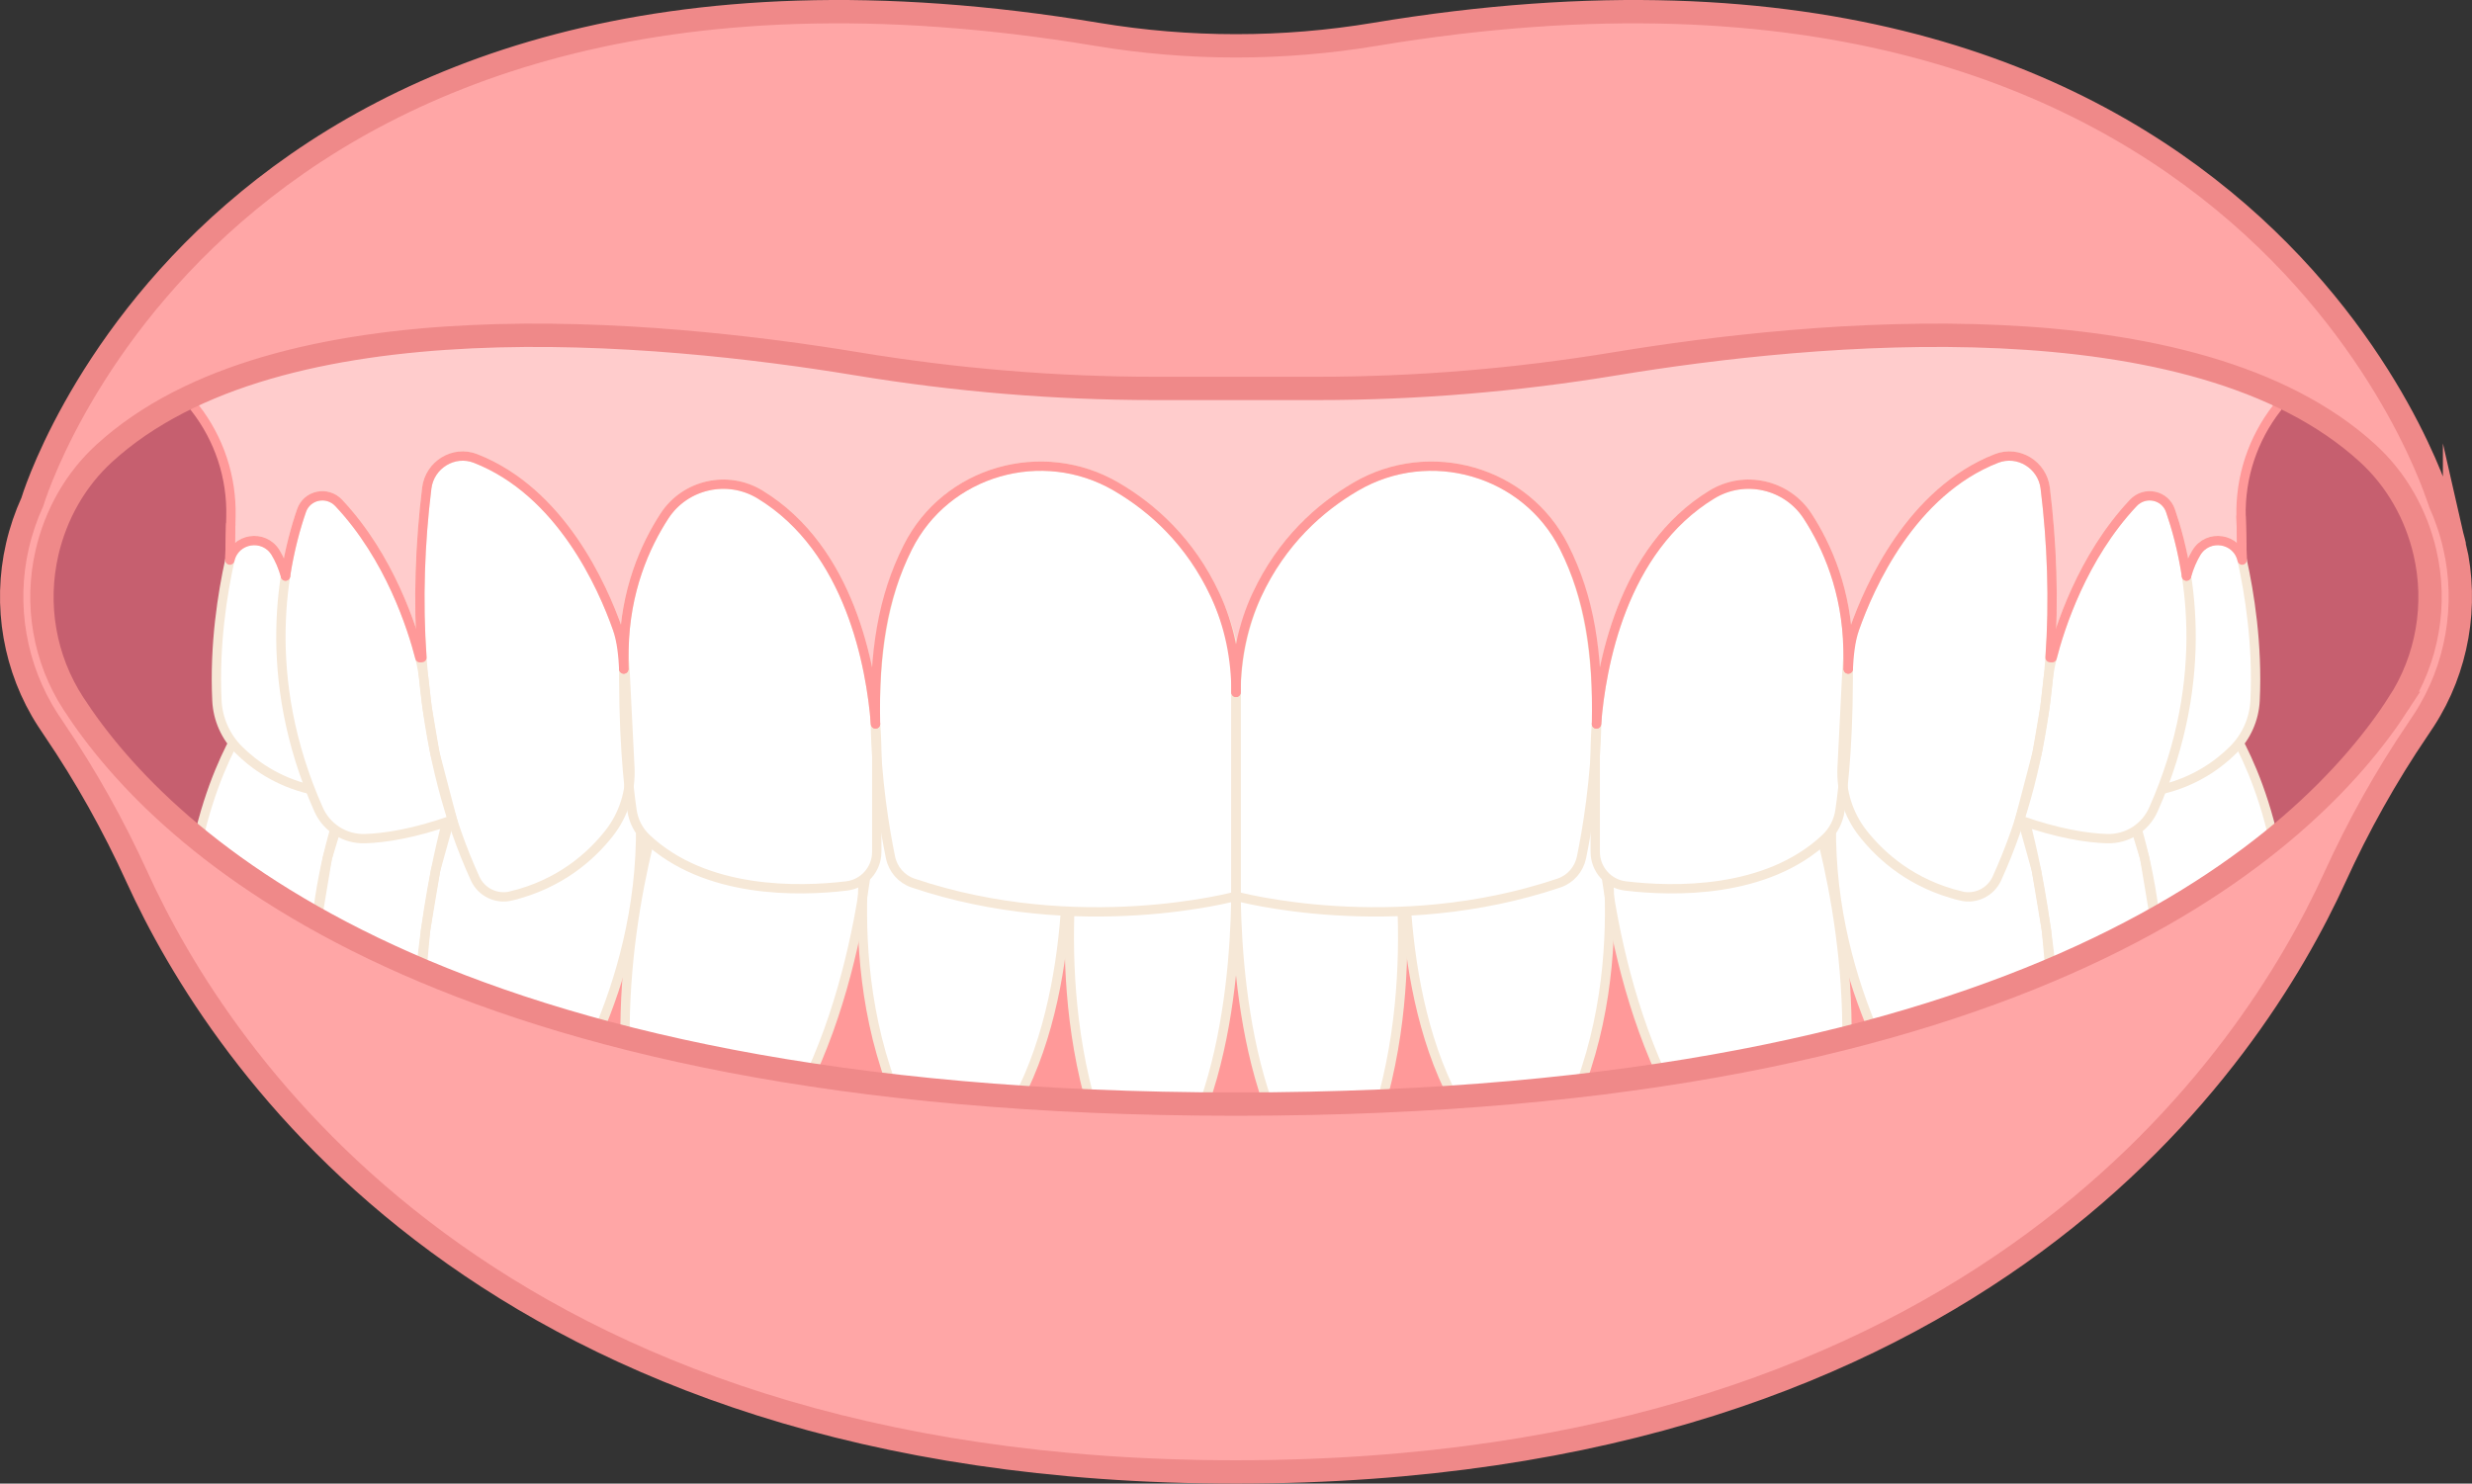
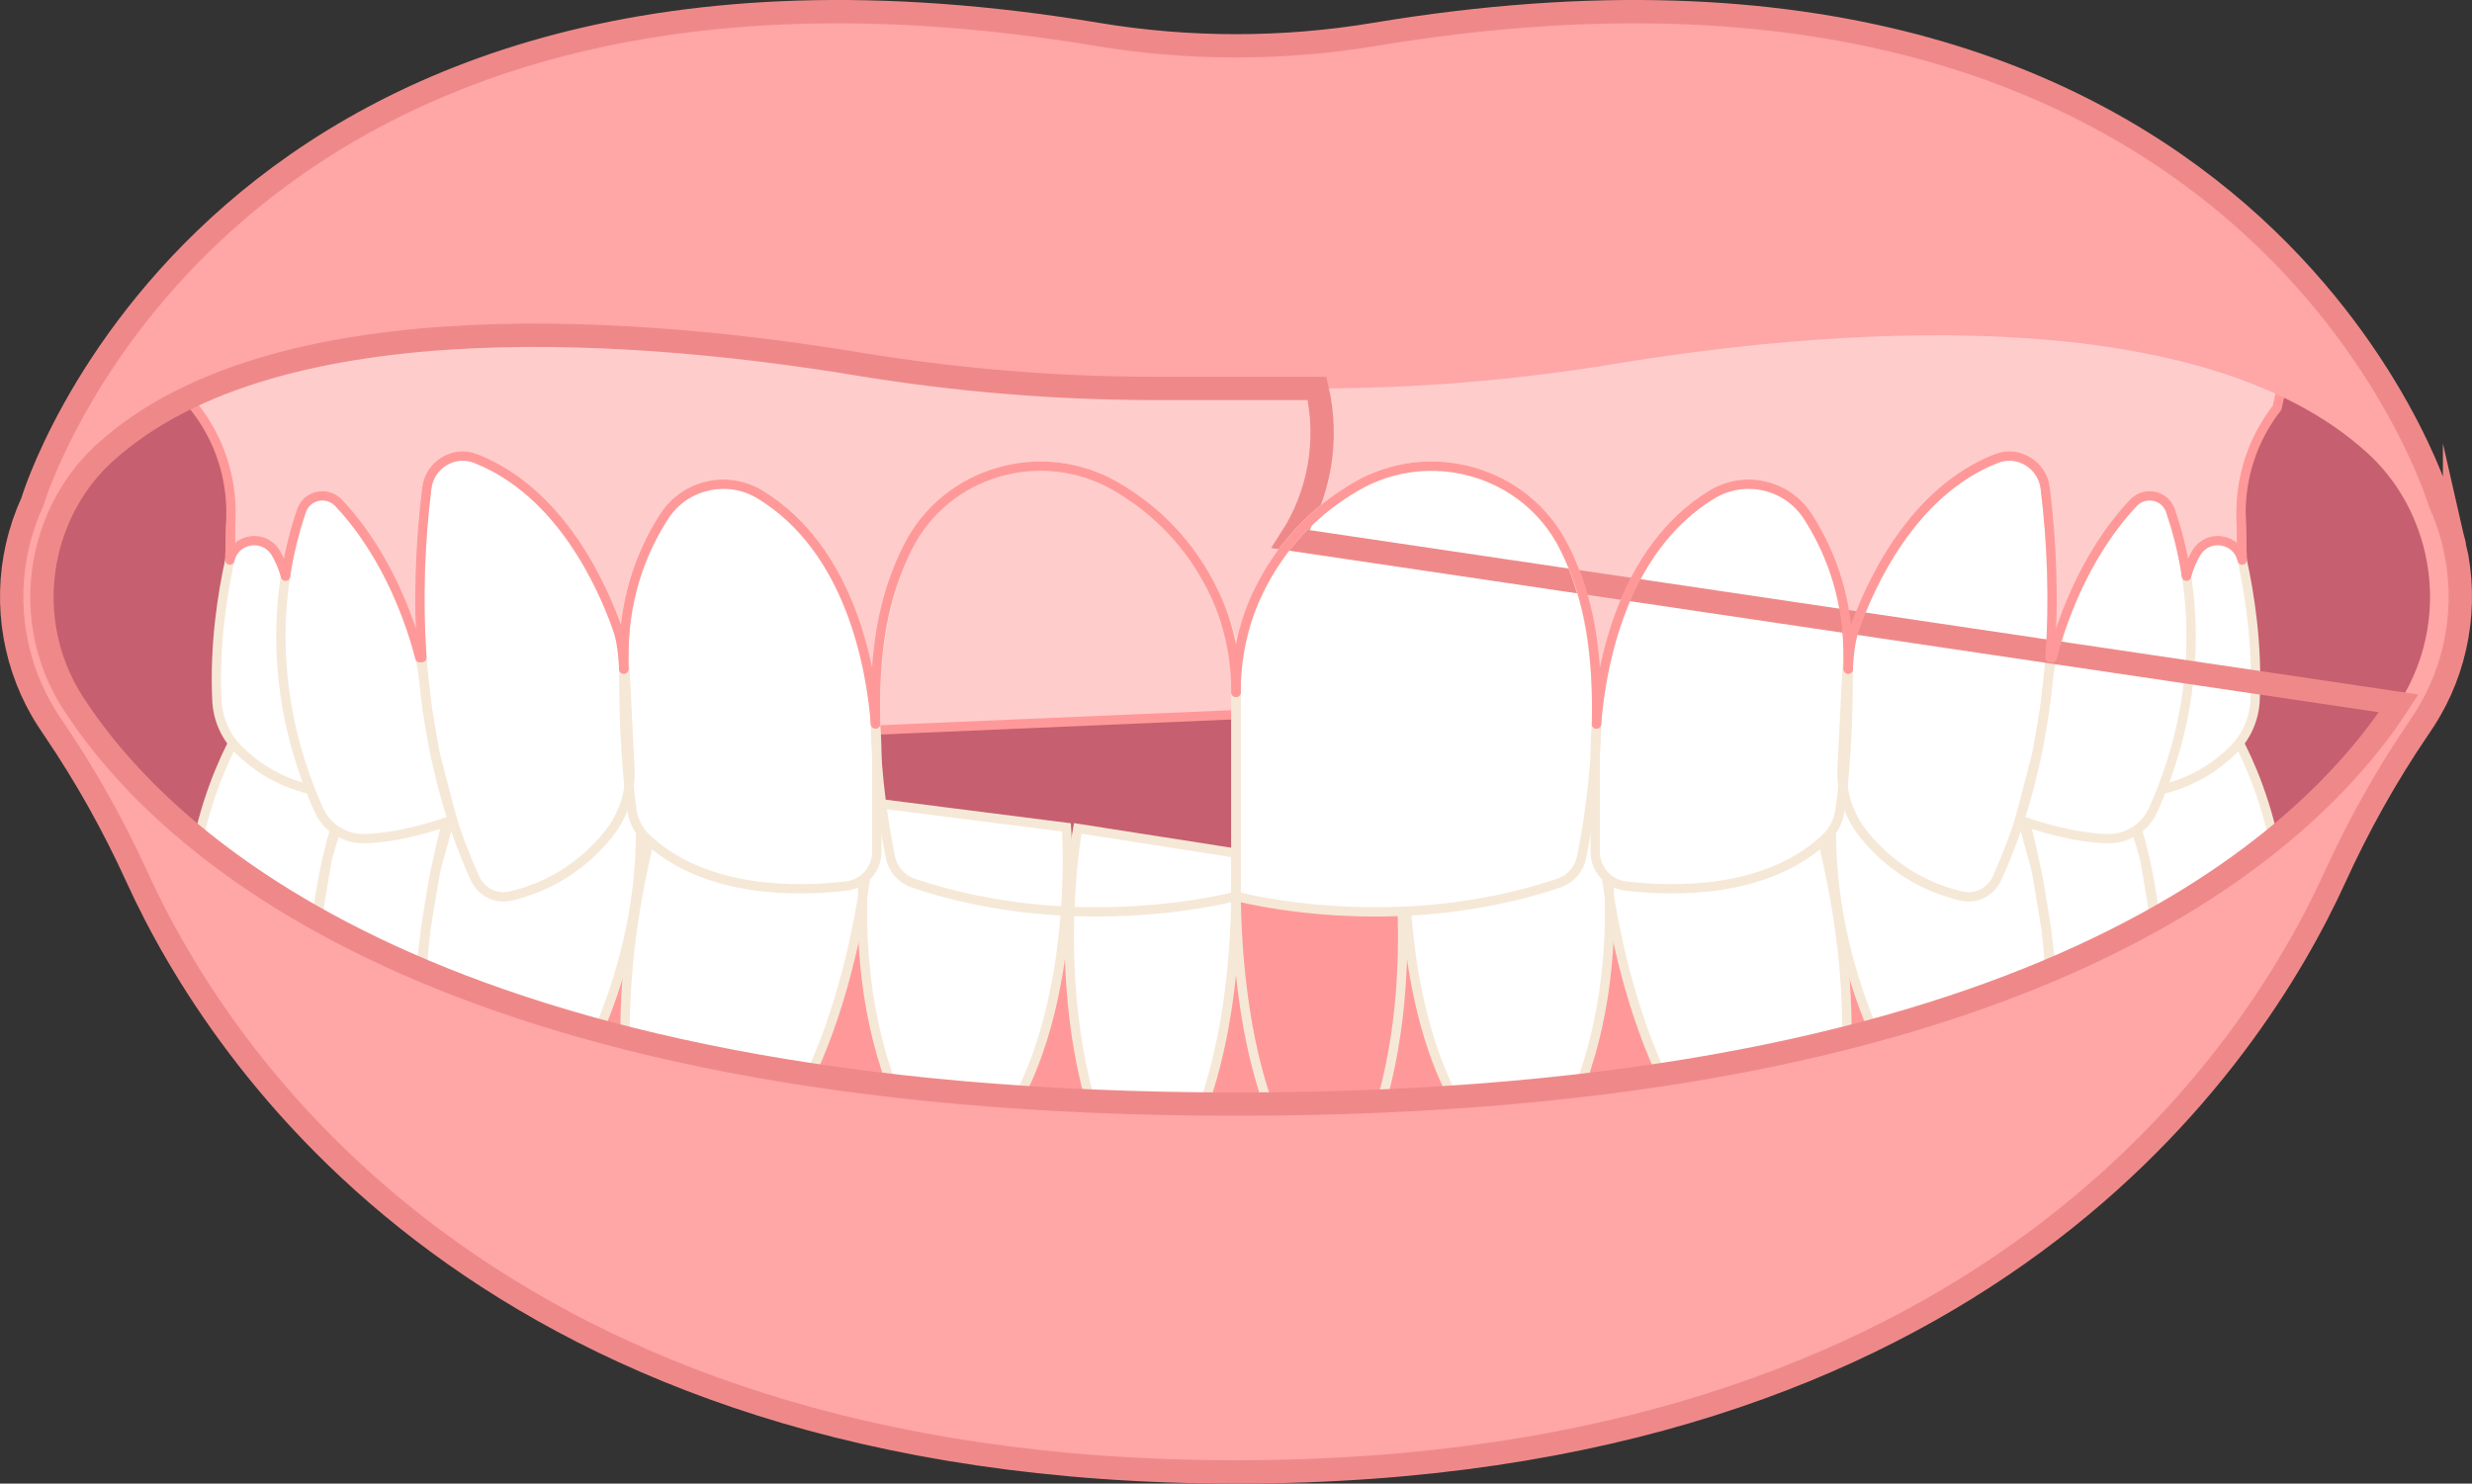
<svg xmlns="http://www.w3.org/2000/svg" id="Capa_2" viewBox="0 0 2885.77 1732.15">
  <rect x="0" y="0" width="2885.77" height="1732.15" fill="#333333" stroke="none" />
  <defs>
    <style>.cls-1{fill:#fff;}.cls-2{fill:#f99;}.cls-3{fill:#ffa6a6;}.cls-4{stroke:#ef8989;stroke-width:27.24px;}.cls-4,.cls-5{stroke-miterlimit:10;}.cls-4,.cls-5,.cls-6{fill:none;}.cls-7{fill:#fcc;}.cls-5{stroke:#f6e8d7;}.cls-5,.cls-6{stroke-width:10.89px;}.cls-8{fill:#c65f6f;}.cls-6{stroke:#f99;stroke-linecap:round;stroke-linejoin:round;}</style>
  </defs>
  <g id="Layer_1">
    <g>
      <polygon class="cls-8" points="2054.22 1353.26 2519.6 1150.37 2740.56 940.21 2841.49 766.3 2857.02 660.71 2827.52 576.86 2715.85 428.57 2305.09 187.33 1711.77 350.33 714.21 226.45 277.37 373.15 128.77 481.36 58.26 585.82 29.53 692.89 45.2 776.45 139.21 933.14 648.45 1366.65 1348.33 1411.04 2054.22 1353.26" />
      <polygon class="cls-2" points="315.04 971.74 803.37 1031.42 1671.52 1020.57 2279.22 928.33 2564.08 857.79 2577.64 1134.51 2024.2 1462.78 1286.28 1511.61 632.45 1351.55 325.89 1129.09 315.04 971.74" />
      <g>
        <path class="cls-1" d="M1813.99,1333.6c102.8-180.93,52.94-396.38,52.94-396.38l-226.16,28.78s-16.45,226.16,82.24,357.75l90.98,9.84Z" />
-         <path class="cls-1" d="M1584.59,1363.57c83.6-180.93,43.05-396.38,43.05-396.38l-183.93,28.78s-13.38,226.16,66.88,357.75l73.99,9.84Z" />
        <path class="cls-1" d="M2151.69,1286.03c21.4-187.88-45.35-364.11-45.35-364.11l-239.41,15.29s6.52,237.04,115.91,394l168.85-45.19Z" />
        <path class="cls-1" d="M2358.35,938.99s38.17,117.97,41.64,288l-170.02,58.99s-107.56-156.14-90.22-360.86l194.31-48.58,24.29,62.46Z" />
        <path class="cls-1" d="M2463.45,885.05s65.47,124.05,55.13,292.9l-119.43,22.49-10.08-113.54-11.92-71.23-27.91-100.09,114.2-30.53Z" />
        <path class="cls-1" d="M2594.39,835.09s68.92,89.59,74.09,258.44l-148.87,56.84-3.23-71.95-12.71-76.34-24.87-81.85,115.6-85.14Z" />
      </g>
      <g>
        <path class="cls-1" d="M1071.78,1333.6c-102.8-180.93-52.94-396.38-52.94-396.38l226.16,28.78s16.45,226.16-82.24,357.75l-90.98,9.84Z" />
        <path class="cls-1" d="M1301.17,1363.57c-83.6-180.93-43.05-396.38-43.05-396.38l183.93,28.78s13.38,226.16-66.88,357.75l-73.99,9.84Z" />
        <path class="cls-1" d="M734.08,1286.03c-21.4-187.88,45.35-364.11,45.35-364.11l239.41,15.29s-6.52,237.04-115.91,394l-168.85-45.19Z" />
        <path class="cls-1" d="M527.41,938.99s-38.17,117.97-41.64,288l170.02,58.99s107.56-156.14,90.22-360.86l-194.31-48.58-24.29,62.46Z" />
        <path class="cls-1" d="M422.32,885.05s-65.47,124.05-55.13,292.9l119.43,22.49,10.08-113.54,11.92-71.23,27.91-100.09-114.2-30.53Z" />
        <path class="cls-1" d="M291.38,835.09s-68.92,89.59-74.09,258.44l148.87,56.84,3.23-71.95,12.71-76.34,24.87-81.85-115.6-85.14Z" />
      </g>
      <g>
        <path class="cls-5" d="M1813.99,1333.6c102.8-180.93,52.94-396.38,52.94-396.38l-226.16,28.78s-16.45,226.16,82.24,357.75l90.98,9.84Z" />
        <path class="cls-5" d="M1584.59,1363.57c83.6-180.93,43.05-396.38,43.05-396.38l-183.93,28.78s-13.38,226.16,66.88,357.75l73.99,9.84Z" />
        <path class="cls-5" d="M2151.69,1286.03c21.4-187.88-41.26-364.12-41.26-364.12l-243.5,15.3s6.52,237.04,115.91,394l168.85-45.19Z" />
        <path class="cls-5" d="M2358.35,938.99s38.17,117.97,41.64,288l-170.02,58.99s-107.56-156.14-90.22-360.86l194.31-48.58,24.29,62.46Z" />
        <path class="cls-5" d="M2463.45,885.05s65.47,124.05,55.13,292.9l-119.43,22.49-10.08-113.54-11.92-71.23-27.91-100.09,114.2-30.53Z" />
        <path class="cls-5" d="M2594.39,835.09s68.92,89.59,74.09,258.44l-148.87,56.84-3.23-71.95-12.71-76.34-24.87-81.85,115.6-85.14Z" />
      </g>
      <g>
        <path class="cls-5" d="M1071.78,1333.6c-102.8-180.93-52.94-396.38-52.94-396.38l226.16,28.78s16.45,226.16-82.24,357.75l-90.98,9.84Z" />
        <path class="cls-5" d="M1301.17,1363.57c-83.6-180.93-43.05-396.38-43.05-396.38l183.93,28.78s13.38,226.16-66.88,357.75l-73.99,9.84Z" />
        <path class="cls-5" d="M734.08,1286.03c-21.4-187.88,41.51-364.93,41.51-364.93l243.25,16.12s-6.52,237.04-115.91,394l-168.85-45.19Z" />
        <path class="cls-5" d="M527.41,938.99s-38.17,117.97-41.64,288l170.02,58.99s107.56-156.14,90.22-360.86l-194.31-48.58-24.29,62.46Z" />
        <path class="cls-5" d="M422.32,885.05s-65.47,124.05-55.13,292.9l119.43,22.49,10.08-113.54,11.92-71.23,27.91-100.09-114.2-30.53Z" />
        <path class="cls-5" d="M291.38,835.09s-68.92,89.59-74.09,258.44l148.87,56.84,3.23-71.95,12.71-76.34,24.87-81.85-115.6-85.14Z" />
      </g>
      <path class="cls-7" d="M2675.61,397.92l-318.17-215.32-914.56,49.35-914.56-49.35L173.93,407.52l53.68,68.67c28.26,36.16,43.1,81.01,41.97,126.9l-1.25,50.84,21.5,59.12,156.26,96.64,372.14,51.4,624.66-26.73,624.66,26.73,372.14-51.4,156.26-96.64,21.5-59.12-1.25-50.84c-1.13-45.88,13.71-90.73,41.97-126.9l17.45-78.28Z" />
      <path class="cls-6" d="M2675.61,397.92l-318.17-215.32-914.56,49.35-914.56-49.35L173.93,407.52l53.68,68.67c28.26,36.16,43.1,81.01,41.97,126.9l-1.25,50.84,21.5,59.12,156.26,96.64,372.14,51.4,624.66-26.73,624.66,26.73,372.14-51.4,156.26-96.64,21.5-59.12-1.25-50.84c-1.13-45.88,13.71-90.73,41.97-126.9l17.45-78.28Z" />
      <path class="cls-1" d="M1442.88,812.54v233.82s183.44,50.02,377.08-15.41c13.46-4.55,23.4-16.03,26.26-29.94,12.73-61.94,41.17-239.57-20.16-361.98-44.72-89.26-157.01-121.26-243.23-70.94-33.75,19.7-68.98,48.92-96.7,92.14-29.04,45.29-43.25,98.51-43.25,152.31Z" />
      <path class="cls-1" d="M2131.28,978.63c-68.96,65.18-178.19,62.39-233.87,55.73-20.1-2.4-35.16-19.53-35.16-39.77v-112.26s-5.7-218.68,136.35-305.07c37.81-22.99,87.45-11.86,111.55,25.25,22.75,35.02,45.94,87.29,47.19,155.87,1.75,96.27-5.15,159.17-9.36,187.83-1.82,12.37-7.61,23.83-16.7,32.42Z" />
      <path class="cls-1" d="M2289.13,1046.07c-57.11-13.89-93.2-46.13-114.46-73.2-17.09-21.77-25.58-49.05-24.2-76.7l5.88-117.99c.75-15.07,3.63-29.94,8.63-44.17,17.36-49.38,66.17-159.82,165.63-198.72,25.53-9.99,53.61,7.39,56.96,34.6,18.51,150.02,7.2,316.61-56.46,455.84-7.31,16-24.89,24.5-41.98,20.35Z" />
      <path class="cls-1" d="M2395.61,767.91c8.83-34.49,34.96-117.08,94.71-180.69,13.38-14.25,37.04-9.56,43.44,8.92,20.99,60.62,49.71,192.63-19.99,349.14-9.46,21.24-30.83,34.59-54.07,33.86-23.06-.73-56.65-5.75-102.09-21.78l20.45-78.01,9.18-53.95,3.4-30.16c1.04-9.21,2.67-18.34,4.97-27.32Z" />
      <path class="cls-1" d="M2523.57,921.66c38.82-9.09,66.03-28.95,83.27-46.03,15.5-15.35,24.65-35.96,25.7-57.75,3.14-65.42-6.65-125.78-15.11-163.96-5.7-25.74-39.8-31.2-53.45-8.64-4.45,7.36-8.46,16.33-11.51,27.25" />
-       <path class="cls-1" d="M1442.88,769.11v277.25s-183.44,50.02-377.07-15.4c-13.47-4.55-23.41-16.03-26.28-29.96-12.73-61.95-41.17-239.57,20.16-361.97,44.72-89.26,157.01-121.26,243.23-70.94,56.68,33.08,117.54,93.01,139.95,201.02Z" />
      <path class="cls-1" d="M754.49,978.63c68.96,65.18,178.19,62.39,233.87,55.73,20.1-2.4,35.16-19.53,35.16-39.77v-112.26s5.7-218.68-136.35-305.07c-37.81-22.99-87.45-11.86-111.55,25.25-22.75,35.02-45.94,87.29-47.19,155.87-1.75,96.27,5.15,159.17,9.36,187.83,1.82,12.37,7.61,23.83,16.7,32.42Z" />
      <path class="cls-1" d="M596.63,1046.07c57.11-13.89,93.2-46.13,114.46-73.2,17.09-21.77,25.58-49.05,24.2-76.7l-5.88-117.99c-.75-15.07-3.63-29.94-8.63-44.17-17.35-49.38-66.17-159.82-165.63-198.72-25.53-9.99-53.61,7.39-56.96,34.6-18.51,150.02-7.2,316.61,56.46,455.84,7.31,16,24.89,24.5,41.98,20.35Z" />
      <path class="cls-1" d="M490.16,767.91c-8.83-34.49-34.96-117.08-94.71-180.69-13.38-14.25-37.04-9.56-43.44,8.92-20.99,60.62-49.71,192.63,19.99,349.14,9.46,21.24,30.83,34.59,54.07,33.86,23.06-.73,56.65-5.75,102.09-21.78l-20.45-78.01-9.18-53.95-3.4-30.16c-1.04-9.21-2.67-18.34-4.97-27.32Z" />
      <path class="cls-1" d="M362.19,921.66c-38.82-9.09-66.03-28.95-83.27-46.03-15.5-15.35-24.65-35.96-25.7-57.75-3.14-65.42,6.65-125.78,15.11-163.96,5.7-25.74,39.8-31.2,53.45-8.64,4.45,7.36,8.46,16.33,11.51,27.25" />
      <path class="cls-5" d="M2131.28,978.63c-68.96,65.18-178.19,62.39-233.87,55.73-20.1-2.4-35.16-19.53-35.16-39.77v-112.26s-5.7-218.68,136.35-305.07c37.81-22.99,87.45-11.86,111.55,25.25,22.75,35.02,45.94,87.29,47.19,155.87,1.75,96.27-5.15,159.17-9.36,187.83-1.82,12.37-7.61,23.83-16.7,32.42Z" />
      <path class="cls-5" d="M2289.13,1046.07c-57.11-13.89-93.2-46.13-114.46-73.2-17.09-21.77-25.58-49.05-24.2-76.7l5.88-117.99c.75-15.07,3.63-29.94,8.63-44.17,17.36-49.38,66.17-159.82,165.63-198.72,25.53-9.99,53.61,7.39,56.96,34.6,18.51,150.02,7.2,316.61-56.46,455.84-7.31,16-24.89,24.5-41.98,20.35Z" />
      <path class="cls-5" d="M2395.61,767.91c8.83-34.49,34.96-117.08,94.71-180.69,13.38-14.25,37.04-9.56,43.44,8.92,20.99,60.62,49.71,192.63-19.99,349.14-9.46,21.24-30.83,34.59-54.07,33.86-23.06-.73-56.65-5.75-102.09-21.78l20.45-78.01,9.18-53.95,3.4-30.16c1.04-9.21,2.67-18.34,4.97-27.32Z" />
      <path class="cls-5" d="M2523.57,921.66c38.82-9.09,66.03-28.95,83.27-46.03,15.5-15.35,24.65-35.96,25.7-57.75,3.14-65.42-6.65-125.78-15.11-163.96-5.7-25.74-39.8-31.2-53.45-8.64-4.45,7.36-8.46,16.33-11.51,27.25" />
      <path class="cls-5" d="M1442.88,769.11v277.25s-183.44,50.02-377.07-15.4c-13.47-4.55-23.41-16.03-26.28-29.96-12.73-61.95-41.17-239.57,20.16-361.97,44.72-89.26,157.01-121.26,243.23-70.94,56.68,33.08,117.54,93.01,139.95,201.02Z" />
      <path class="cls-5" d="M754.49,978.63c68.96,65.18,178.19,62.39,233.87,55.73,20.1-2.4,35.16-19.53,35.16-39.77v-112.26s5.7-218.68-136.35-305.07c-37.81-22.99-87.45-11.86-111.55,25.25-22.75,35.02-45.94,87.29-47.19,155.87-1.75,96.27,5.15,159.17,9.36,187.83,1.82,12.37,7.61,23.83,16.7,32.42Z" />
      <path class="cls-5" d="M596.63,1046.07c57.11-13.89,93.2-46.13,114.46-73.2,17.09-21.77,25.58-49.05,24.2-76.7l-5.88-117.99c-.75-15.07-3.63-29.94-8.63-44.17-17.35-49.38-66.17-159.82-165.63-198.72-25.53-9.99-53.61,7.39-56.96,34.6-18.51,150.02-7.2,316.61,56.46,455.84,7.31,16,24.89,24.5,41.98,20.35Z" />
      <path class="cls-5" d="M490.16,767.91c-8.83-34.49-34.96-117.08-94.71-180.69-13.38-14.25-37.04-9.56-43.44,8.92-20.99,60.62-49.71,192.63,19.99,349.14,9.46,21.24,30.83,34.59,54.07,33.86,23.06-.73,56.65-5.75,102.09-21.78l-20.45-78.01-9.18-53.95-3.4-30.16c-1.04-9.21-2.67-18.34-4.97-27.32Z" />
      <path class="cls-5" d="M362.19,921.66c-38.82-9.09-66.03-28.95-83.27-46.03-15.5-15.35-24.65-35.96-25.7-57.75-3.14-65.42,6.65-125.78,15.11-163.96,5.7-25.74,39.8-31.2,53.45-8.64,4.45,7.36,8.46,16.33,11.51,27.25" />
      <path class="cls-3" d="M2865.42,637.32h0c-4.13-17.89-9.99-35.03-17.39-51.29h0S2634.92-131.38,1605.07,40.1c-107.42,17.89-216.95,17.89-324.37,0C250.85-131.38,37.75,586.03,37.75,586.03h0c-7.4,16.26-13.27,33.41-17.39,51.29-16.05,69.53-3.11,143.57,35.49,203.15,2.33,3.6,4.76,7.26,7.27,10.95,37.18,54.71,69.48,112.57,96.91,172.76,96.28,211.31,411.66,694.35,1282.86,694.35s1186.53-482.97,1282.84-694.3c27.44-60.2,59.73-118.08,96.92-172.8,2.52-3.7,4.94-7.36,7.28-10.97,38.6-59.58,51.54-133.62,35.49-203.15Zm-65.21,183.89c-105.57,162.95-427.38,467.88-1357.33,467.88S191.13,984.16,85.56,821.21c-33.7-52.02-44.64-115.54-30.71-175.93h0c10.24-44.36,33.07-85.08,66.64-115.83,202.82-185.77,647.52-142.86,879.03-104.67,114.95,18.97,231.21,28.71,347.72,28.71h189.28c116.51,0,232.77-9.74,347.72-28.71,231.51-38.2,676.21-81.11,879.03,104.67,33.58,30.75,56.4,71.47,66.64,115.83h0c13.94,60.4,3,123.91-30.71,175.93Z" />
-       <path class="cls-4" d="M2865.42,637.32h0c-4.13-17.89-9.99-35.03-17.39-51.29h0S2634.92-131.38,1605.07,40.1c-107.42,17.89-216.95,17.89-324.37,0C250.85-131.38,37.75,586.03,37.75,586.03h0c-7.4,16.26-13.27,33.41-17.39,51.29-16.05,69.53-3.11,143.57,35.49,203.15,2.33,3.6,4.76,7.26,7.27,10.95,37.18,54.71,69.48,112.57,96.91,172.76,96.28,211.31,411.66,694.35,1282.86,694.35s1186.53-482.97,1282.84-694.3c27.44-60.2,59.73-118.08,96.92-172.8,2.52-3.7,4.94-7.36,7.28-10.97,38.6-59.58,51.54-133.62,35.49-203.15Zm-65.21,183.89c-105.57,162.95-427.38,467.88-1357.33,467.88S191.13,984.16,85.56,821.21c-33.7-52.02-44.64-115.54-30.71-175.93h0c10.24-44.36,33.07-85.08,66.64-115.83,202.82-185.77,647.52-142.86,879.03-104.67,114.95,18.97,231.21,28.71,347.72,28.71h189.28c116.51,0,232.77-9.74,347.72-28.71,231.51-38.2,676.21-81.11,879.03,104.67,33.58,30.75,56.4,71.47,66.64,115.83h0c13.94,60.4,3,123.91-30.71,175.93Z" />
+       <path class="cls-4" d="M2865.42,637.32h0c-4.13-17.89-9.99-35.03-17.39-51.29h0S2634.92-131.38,1605.07,40.1c-107.42,17.89-216.95,17.89-324.37,0C250.85-131.38,37.75,586.03,37.75,586.03h0c-7.4,16.26-13.27,33.41-17.39,51.29-16.05,69.53-3.11,143.57,35.49,203.15,2.33,3.6,4.76,7.26,7.27,10.95,37.18,54.71,69.48,112.57,96.91,172.76,96.28,211.31,411.66,694.35,1282.86,694.35s1186.53-482.97,1282.84-694.3c27.44-60.2,59.73-118.08,96.92-172.8,2.52-3.7,4.94-7.36,7.28-10.97,38.6-59.58,51.54-133.62,35.49-203.15Zm-65.21,183.89c-105.57,162.95-427.38,467.88-1357.33,467.88S191.13,984.16,85.56,821.21c-33.7-52.02-44.64-115.54-30.71-175.93h0c10.24-44.36,33.07-85.08,66.64-115.83,202.82-185.77,647.52-142.86,879.03-104.67,114.95,18.97,231.21,28.71,347.72,28.71h189.28h0c13.94,60.4,3,123.91-30.71,175.93Z" />
      <path class="cls-5" d="M1442.88,812.54v233.82s183.44,50.02,377.08-15.41c13.46-4.55,23.4-16.03,26.26-29.94,12.73-61.94,41.17-239.57-20.16-361.98-44.72-89.26-157.01-121.26-243.23-70.94-33.75,19.7-68.98,48.92-96.7,92.14-29.04,45.29-43.25,98.51-43.25,152.31Z" />
      <g>
        <path class="cls-6" d="M1863.7,845.22c1.8-83.84-8.09-147.22-37.64-206.19-44.72-89.26-157.01-121.26-243.23-70.94-42.09,24.56-86.48,63.93-115.73,126.8-16.5,35.47-24.23,74.38-24.23,113.5" />
        <path class="cls-6" d="M1863.7,845.22c5.31-66.19,29.22-203.68,134.89-267.95,37.81-22.99,87.45-11.86,111.55,25.25,22.75,35.02,45.94,87.29,47.19,155.87,.14,7.79,.23,15.37,.26,22.72" />
        <path class="cls-6" d="M2157.6,781.1c.75-15.07,2.38-32.86,7.38-47.1,17.36-49.38,66.17-159.82,165.63-198.72,25.53-9.99,53.61,7.39,56.96,34.6,7.9,64.07,10.37,131.16,5.64,197.86" />
        <path class="cls-6" d="M2395.61,767.91c8.83-34.49,34.96-117.08,94.71-180.69,13.38-14.25,37.04-9.56,43.44,8.92,6.57,18.96,13.89,44.91,18.72,76.41" />
        <path class="cls-6" d="M2552.48,672.55c3.06-10.92,7.06-19.89,11.51-27.25,13.65-22.56,47.75-17.11,53.45,8.64l-1.25-50.84" />
      </g>
      <g>
        <path class="cls-6" d="M1022.06,845.22c-1.8-83.84,8.09-147.22,37.64-206.19,44.72-89.26,157.01-121.26,243.23-70.94,42.09,24.56,86.48,63.93,115.73,126.8,16.5,35.47,24.23,74.38,24.23,113.5" />
        <path class="cls-6" d="M1022.07,845.22c-5.31-66.19-29.22-203.68-134.9-267.95-37.81-22.99-87.45-11.86-111.55,25.25-22.75,35.02-45.94,87.29-47.19,155.87-.14,7.79-.23,15.37-.26,22.72" />
        <path class="cls-6" d="M728.17,781.1c-.75-15.07-2.38-32.86-7.38-47.1-17.35-49.38-66.17-159.82-165.63-198.72-25.53-9.99-53.61,7.39-56.96,34.6-7.9,64.07-10.37,131.16-5.64,197.86" />
        <path class="cls-6" d="M490.16,767.91c-8.83-34.49-34.96-117.08-94.71-180.69-13.38-14.25-37.04-9.56-43.44,8.92-6.57,18.96-13.89,44.91-18.72,76.41" />
        <path class="cls-6" d="M333.29,672.55c-3.06-10.92-7.06-19.89-11.51-27.25-13.65-22.56-47.75-17.11-53.45,8.64l1.03-41.74" />
      </g>
    </g>
  </g>
</svg>